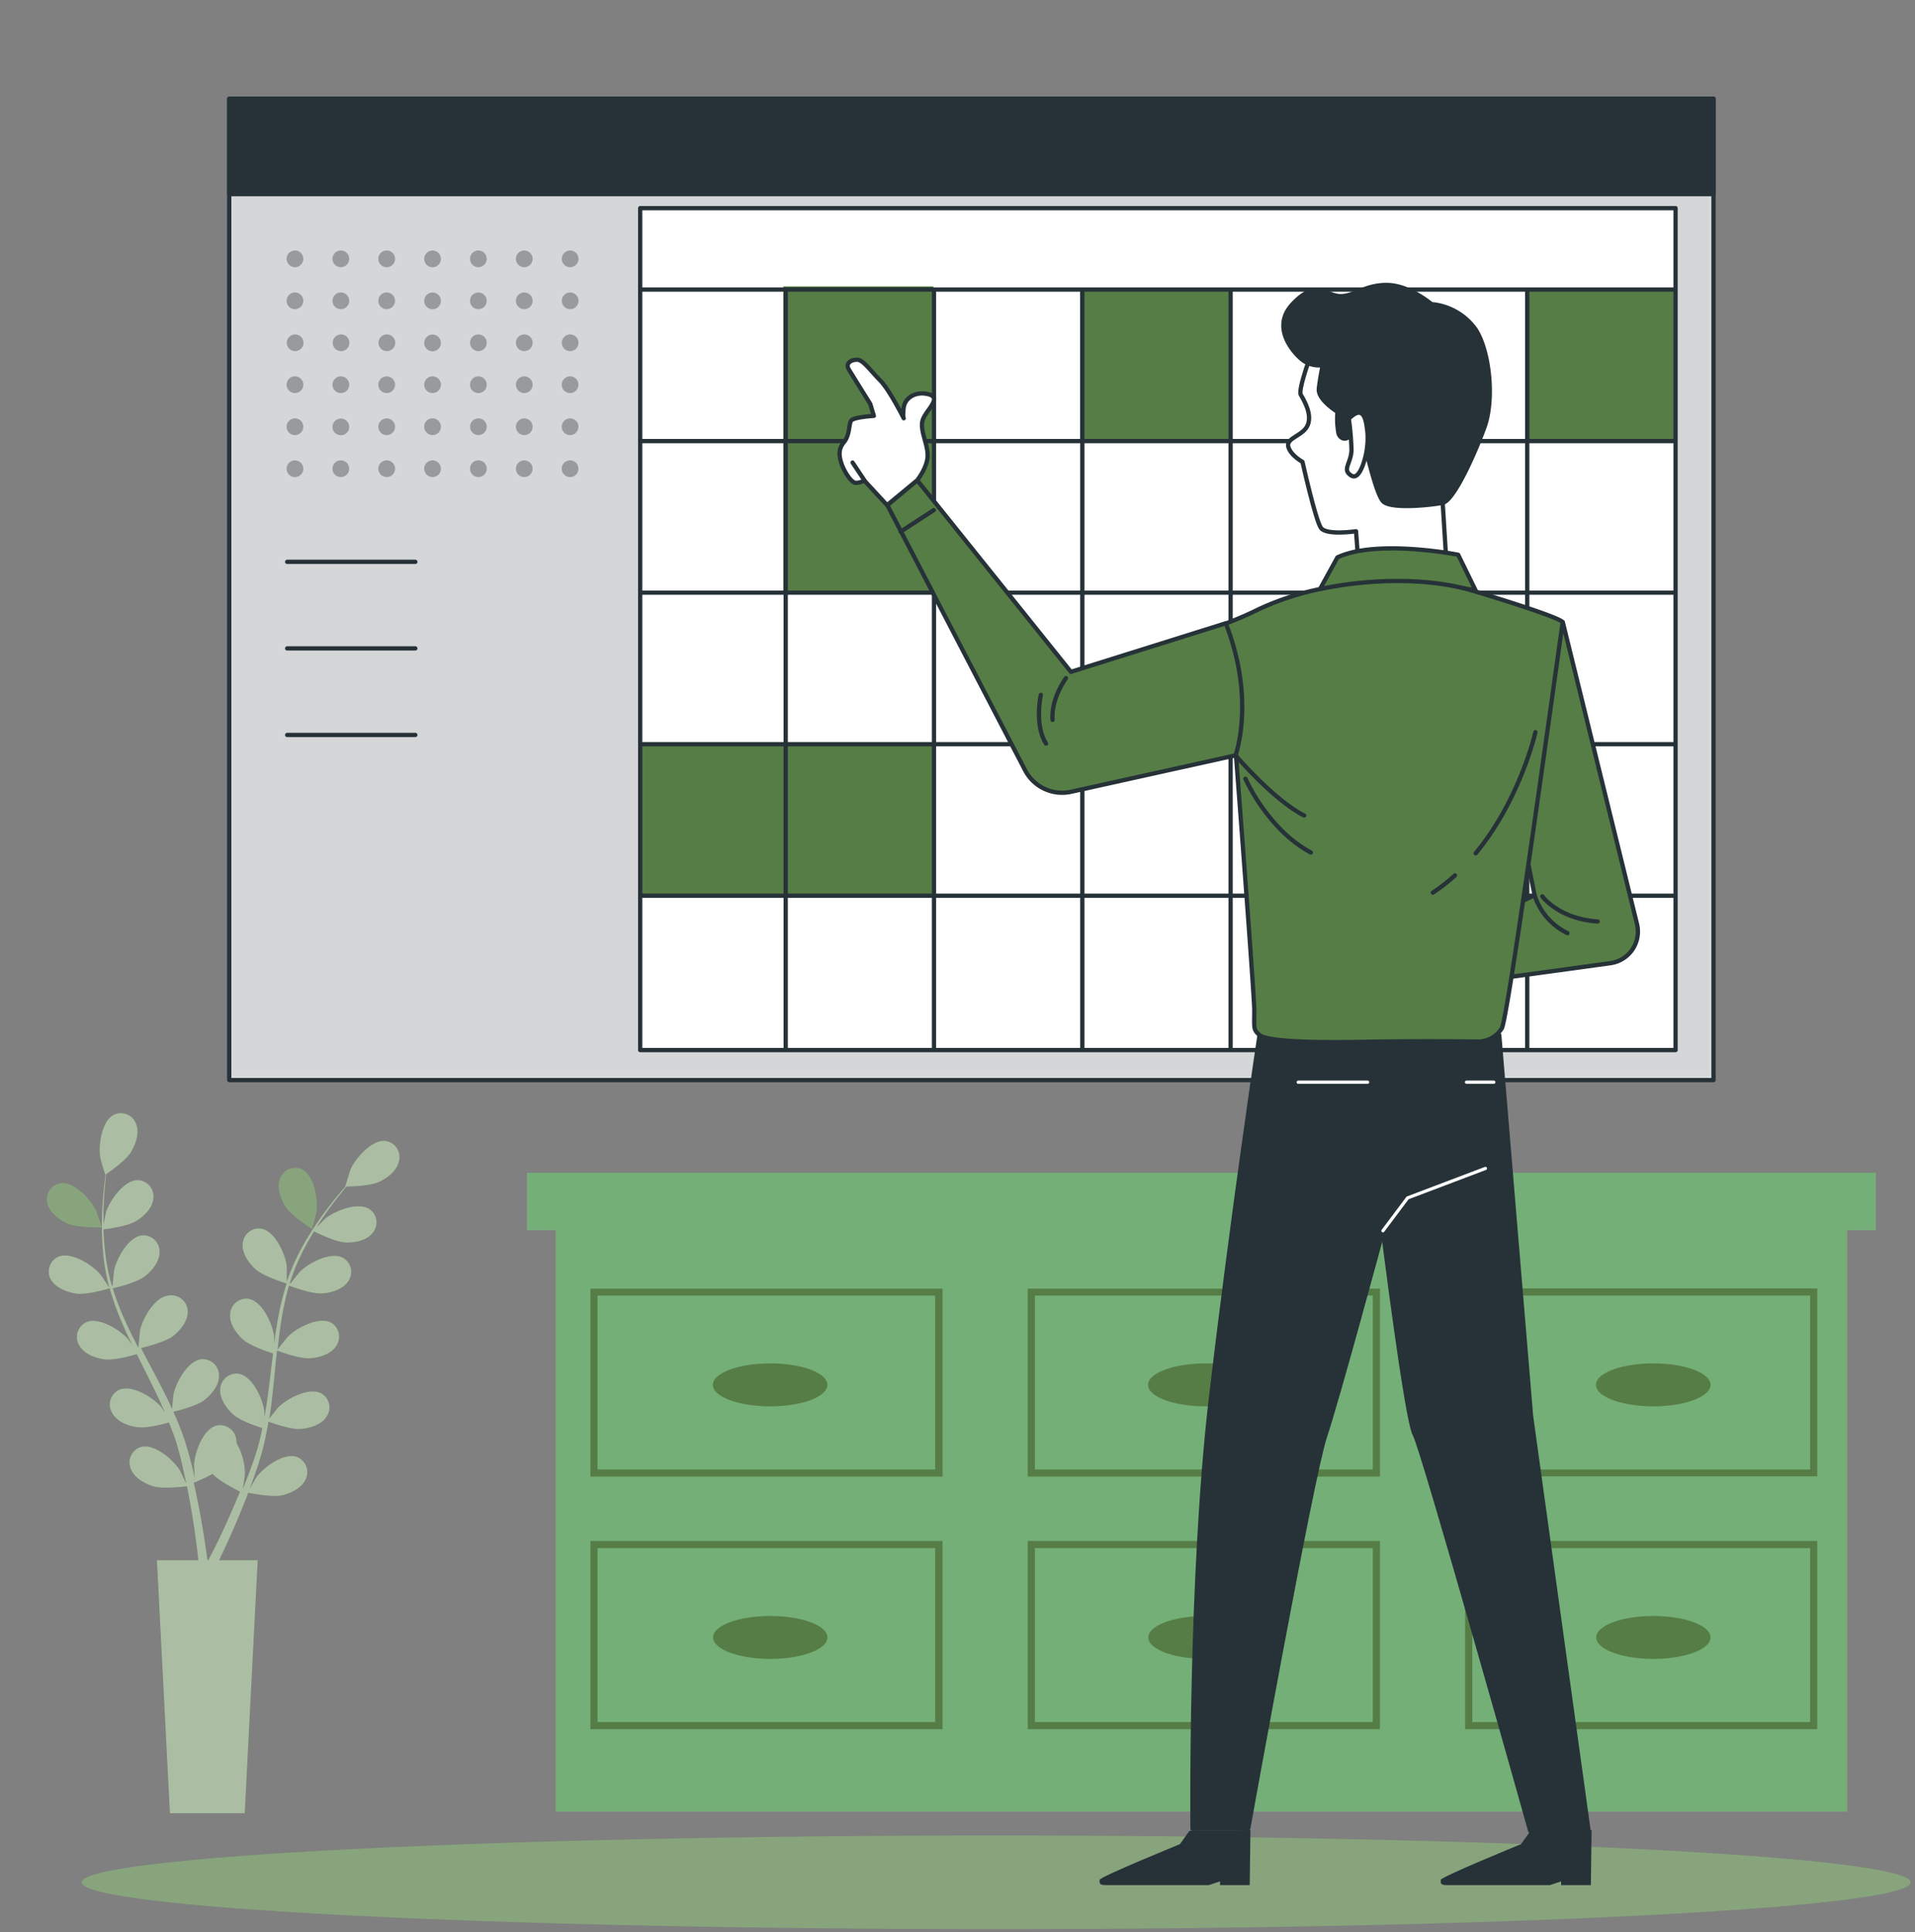
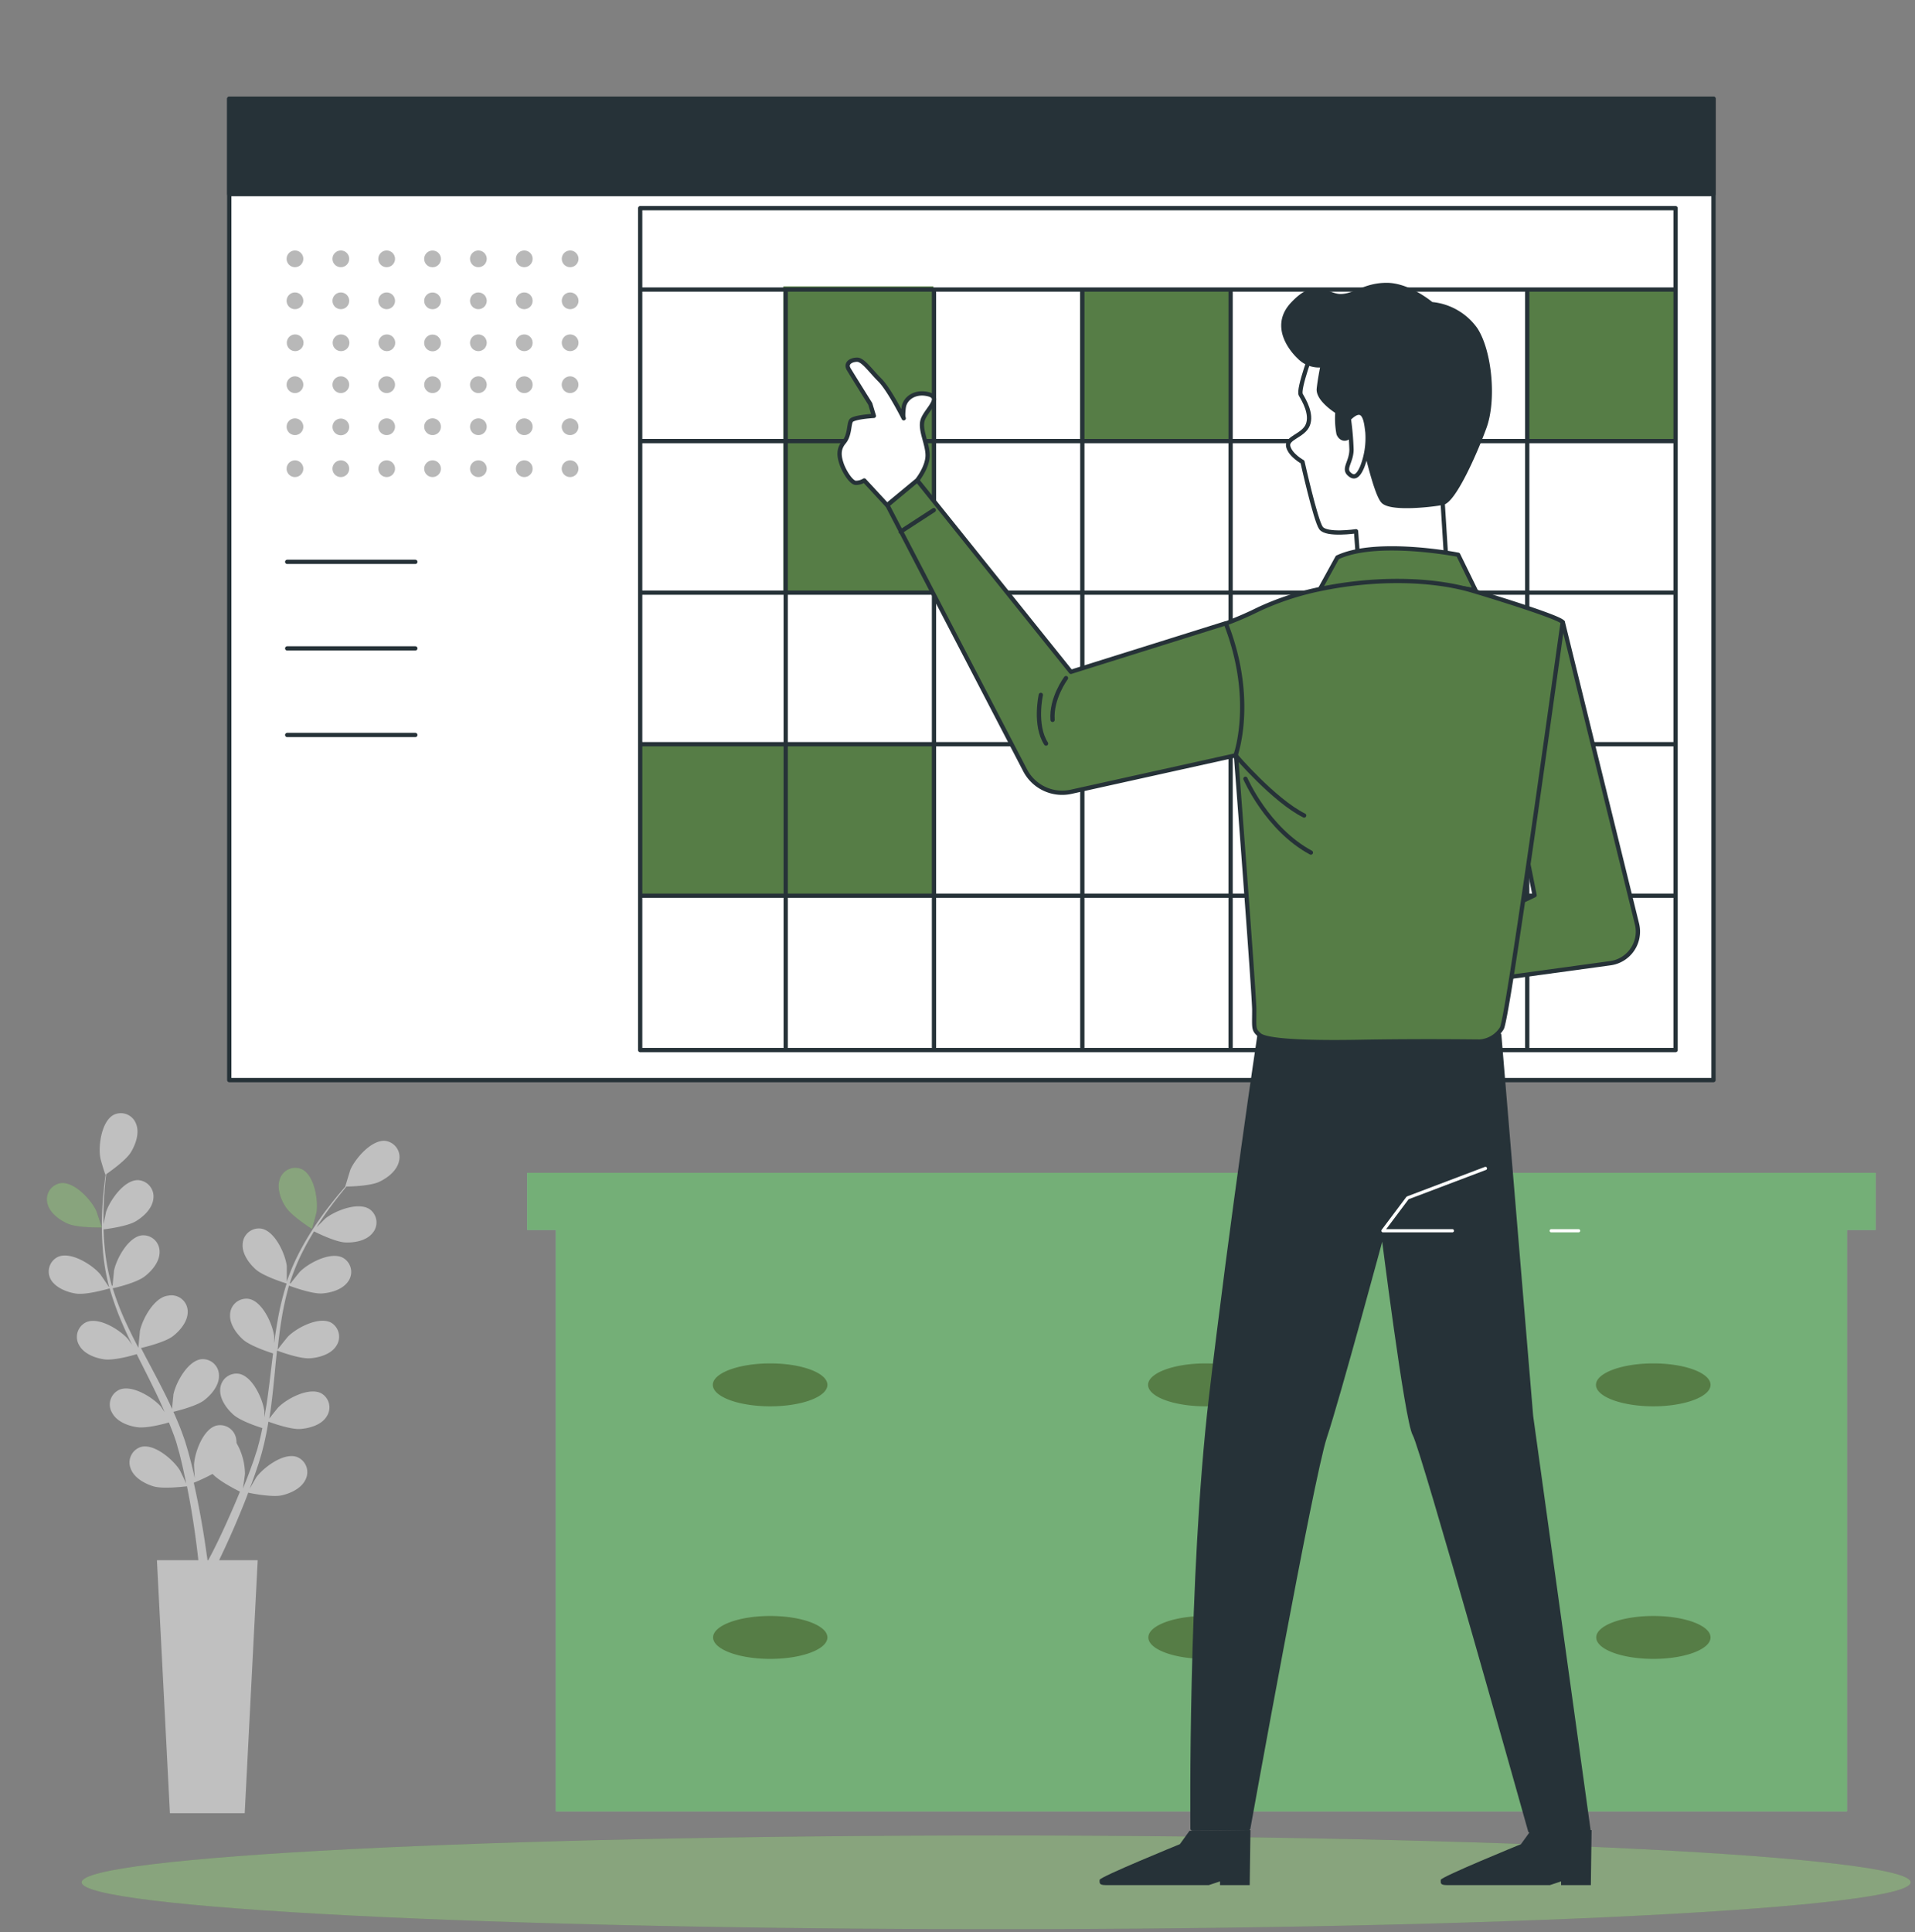
<svg xmlns="http://www.w3.org/2000/svg" width="448" height="452" fill="none">
  <rect width="100%" height="100%" fill="#808080" stroke="none" />
  <path fill="#567D46" d="M233.043 451.278c118.156 0 213.941-4.905 213.941-10.955 0-6.049-95.785-10.954-213.941-10.954-118.157 0-213.941 4.905-213.941 10.954 0 6.05 95.784 10.955 213.941 10.955z" />
  <path fill="#fff" d="M233.043 451.278c118.156 0 213.941-4.905 213.941-10.955 0-6.049-95.785-10.954-213.941-10.954-118.157 0-213.941 4.905-213.941 10.954 0 6.05 95.784 10.955 213.941 10.955z" opacity=".3" />
  <path fill="#92E3A9" d="M438.79 274.348H123.343v13.372h6.691v136.007h302.065V287.72h6.691v-13.372z" />
  <path fill="#567D46" d="M438.79 274.348H123.343v13.372h6.691v136.007h302.065V287.72h6.691v-13.372z" opacity=".5" />
-   <path fill="#567D46" d="M138.118 345.41h82.384v-43.963h-82.384v43.963zm1.673-42.351h78.99v40.691h-78.99v-40.691zM240.43 345.41h82.397v-43.963H240.43v43.963zm1.673-42.351h79.051v40.691h-79.051v-40.691zm100.651-1.673v43.964h82.385v-43.964h-82.385zm80.712 42.364h-79.039v-40.691h79.039v40.691zm-285.348 60.755h82.384v-44.037h-82.384v44.037zm1.673-42.364h78.99v40.691h-78.99v-40.691zm100.639 42.364h82.397v-44.037H240.43v44.037zm1.673-42.364h79.051v40.691h-79.051v-40.691zm100.651 42.364h82.385v-44.037h-82.385v44.037zm1.673-42.364h79.039v40.691h-79.039v-40.691z" />
  <path fill="#567D46" d="M180.195 318.935c-7.387 0-13.432 2.247-13.432 5.019 0 2.772 5.996 5.019 13.432 5.019s13.371-2.247 13.371-5.019c0-2.772-5.984-5.019-13.371-5.019zm101.824 0c-7.387 0-13.432 2.247-13.432 5.019 0 2.772 5.996 5.019 13.432 5.019s13.371-2.247 13.371-5.019c0-2.772-5.984-5.019-13.371-5.019zm104.779 10.038c7.326 0 13.37-2.247 13.37-5.019 0-2.772-5.983-5.019-13.37-5.019-7.388 0-13.432 2.247-13.432 5.019 0 2.772 6.044 5.019 13.432 5.019zm-206.603 59.082c7.385 0 13.371-2.247 13.371-5.019 0-2.772-5.986-5.019-13.371-5.019-7.384 0-13.37 2.247-13.37 5.019 0 2.772 5.986 5.019 13.37 5.019zm101.824 0c7.385 0 13.371-2.247 13.371-5.019 0-2.772-5.986-5.019-13.371-5.019-7.384 0-13.37 2.247-13.37 5.019 0 2.772 5.986 5.019 13.37 5.019zm104.779 0c7.384 0 13.37-2.247 13.37-5.019 0-2.772-5.986-5.019-13.37-5.019-7.385 0-13.371 2.247-13.371 5.019 0 2.772 5.986 5.019 13.371 5.019zM72.999 287.488s1.026-3.749 1.062-3.993c.39-2.845-.513-8.548-3.419-9.977a3.801 3.801 0 0 0-3.102-.011 3.795 3.795 0 0 0-2.075 2.307c-.77 2.125.208 4.75 1.38 6.545 1.367 2.125 6.142 5.129 6.154 5.129z" />
-   <path fill="#567D46" d="M17.82 302.607c2.442.354 7.436-1.111 7.839-1.221a66.337 66.337 0 0 0 3.053 8.451c.696 1.612 1.44 3.199 2.21 4.799a30.636 30.636 0 0 0-.94-1.356c-1.881-2.173-6.79-5.263-9.769-4.005a3.815 3.815 0 0 0-2.199 3.918 3.81 3.81 0 0 0 .514 1.504c1.099 1.991 3.663 2.968 5.837 3.285 2.173.318 6.483-.842 7.619-1.221.305.611.598 1.221.904 1.82 1.453 2.906 2.93 5.8 4.273 8.682.489 1.026.916 2.04 1.356 3.053-.416-.598-.757-1.099-.819-1.221-1.88-2.174-6.788-5.263-9.768-4.005a3.788 3.788 0 0 0-2.078 2.363 3.798 3.798 0 0 0 .418 3.12c1.098 1.99 3.663 2.98 5.836 3.285 2.174.305 6.105-.733 7.412-1.111.415 1.05.83 2.112 1.221 3.15.232.721.5 1.393.684 2.125.183.733.403 1.429.598 2.137.33 1.38.684 2.797.965 4.14.207.941.39 1.844.574 2.736-.464-1.014-1.405-2.98-1.502-3.139-1.539-2.442-5.922-6.228-9.036-5.434a3.805 3.805 0 0 0-2.723 3.539 3.82 3.82 0 0 0 .28 1.553c.782 2.125 3.224 3.493 5.276 4.128 2.259.684 7.265.061 7.888 0 .293 1.49.574 2.955.818 4.335a200.2 200.2 0 0 1 1.685 11.59c.061.5.11.952.146 1.368H36.71l3.04 59.18h17.499l3.04-59.18h-9.023c.06-.135.134-.269.195-.416 1.22-2.576 2.955-6.289 4.81-10.82.587-1.428 1.222-2.967 1.796-4.567.61.134 5.555 1.136 7.863.623 2.1-.476 4.628-1.661 5.568-3.737a3.81 3.81 0 0 0-2.1-5.264c-3.053-1.025-7.705 2.443-9.414 4.751a141.11 141.11 0 0 0-1.6 2.76c.244-.647.489-1.221.733-1.942.488-1.331.928-2.674 1.416-4.115.208-.696.428-1.405.635-2.125.208-.721.379-1.478.574-2.223a74.809 74.809 0 0 0 1.05-5.337c1.16.416 5.312 1.869 7.46 1.71 2.15-.159 4.885-.928 6.106-2.833a3.804 3.804 0 0 0 .621-3.032 3.792 3.792 0 0 0-1.842-2.488c-2.857-1.478-7.986 1.221-10.013 3.273-.134.122-1.428 1.734-2.124 2.638.17-1.087.342-2.162.476-3.273.403-3.187.708-6.436 1.014-9.66.097-1.001.207-1.978.317-2.967.403.158 5.3 1.978 7.717 1.807 2.137-.147 4.884-.94 6.105-2.833a3.82 3.82 0 0 0-1.22-5.532c-2.87-1.466-7.987 1.221-10.026 3.272-.158.159-2.014 2.443-2.442 3.102.232-2.173.477-4.335.818-6.46a68.845 68.845 0 0 1 1.844-8.548c.195.073 5.3 2.002 7.766 1.831 2.137-.158 4.823-.94 6.105-2.845a3.806 3.806 0 0 0-.083-4.482 3.812 3.812 0 0 0-1.199-1.038c-2.857-1.478-7.986 1.221-10.025 3.273-.134.134-1.55 1.905-2.21 2.772l-.159-.085a48.203 48.203 0 0 1 3.37-8.073c.733-1.428 1.515-2.76 2.296-4.042.916.464 5.117 2.504 7.327 2.589 2.21.086 4.884-.403 6.337-2.161a3.81 3.81 0 0 0 .924-2.956 3.802 3.802 0 0 0-1.584-2.662c-2.686-1.783-8.07.354-10.317 2.149-.123.098-1.222 1.222-2.076 2.052.366-.574.732-1.16 1.099-1.697 1.343-2.028 2.698-3.811 3.907-5.362.708-.891 1.355-1.673 1.966-2.442 1.136 0 5.678-.159 7.668-1.099 1.99-.94 4.164-2.614 4.64-4.885a3.809 3.809 0 0 0-3.187-4.689c-3.199-.342-6.996 4.042-8.169 6.667-.097.232-1.22 3.957-1.22 3.957h.06c-.598.684-1.22 1.429-1.929 2.259-1.22 1.539-2.65 3.285-4.042 5.288a66.046 66.046 0 0 0-4.2 6.692 50.126 50.126 0 0 0-3.578 8.06v-3.675c-.366-2.846-2.76-8.134-5.922-8.72a3.799 3.799 0 0 0-4.396 3.578c-.183 2.26 1.466 4.531 3.065 5.96 1.807 1.612 6.814 3.175 7.217 3.297a66.253 66.253 0 0 0-2.125 8.744 121.695 121.695 0 0 0-.794 5.215v-1.649c-.366-2.845-2.747-8.133-5.91-8.72a3.826 3.826 0 0 0-2.995.809 3.817 3.817 0 0 0-1.4 2.77c-.184 2.259 1.453 4.53 3.052 5.959 1.6 1.429 5.874 2.87 6.997 3.224l-.257 2.027c-.378 3.224-.757 6.448-1.22 9.599a131.774 131.774 0 0 1-.562 3.285v-1.416c-.367-2.858-2.76-8.146-5.922-8.732a3.797 3.797 0 0 0-1.584.086 3.796 3.796 0 0 0-2.407 1.958c-.24.478-.379 1-.405 1.534-.183 2.272 1.453 4.531 3.065 5.972 1.611 1.441 5.446 2.723 6.789 3.151-.232 1.111-.464 2.222-.745 3.285-.208.732-.354 1.441-.598 2.149-.245.708-.464 1.417-.684 2.113-.489 1.331-.977 2.711-1.478 3.993-.341.892-.696 1.746-1.037 2.601.17-1.111.476-3.273.476-3.456a14.746 14.746 0 0 0-1.978-7.193 4.871 4.871 0 0 0-.062-.842 3.813 3.813 0 0 0-3.066-3.27 3.817 3.817 0 0 0-1.586.033c-3.113.831-5.08 6.29-5.226 9.159 0 .171.098 2.016.183 3.176a78.8 78.8 0 0 0-.464-2.028c-.33-1.367-.696-2.735-1.086-4.201-.208-.708-.428-1.416-.635-2.124-.208-.709-.501-1.454-.757-2.186-.61-1.673-1.32-3.347-2.064-5.02 1.221-.293 5.458-1.38 7.168-2.686 1.71-1.307 3.516-3.444 3.492-5.716a3.808 3.808 0 0 0-4.103-3.907c-3.2.354-5.983 5.446-6.557 8.267 0 .171-.232 2.235-.317 3.371a73.009 73.009 0 0 0-1.405-2.992c-1.428-2.882-2.955-5.752-4.48-8.622l-1.38-2.638c.427-.098 5.518-1.282 7.436-2.748 1.709-1.306 3.504-3.456 3.492-5.727a3.807 3.807 0 0 0-2.93-3.747 3.787 3.787 0 0 0-1.698-.014c-3.2.354-5.971 5.446-6.557 8.255 0 .22-.305 3.187-.342 3.944-1.001-1.929-1.99-3.871-2.882-5.825a64.525 64.525 0 0 1-3.138-8.121c.195 0 5.52-1.221 7.473-2.76 1.71-1.306 3.517-3.444 3.492-5.715a3.813 3.813 0 0 0-2.542-3.692 3.819 3.819 0 0 0-1.573-.204c-3.199.354-5.97 5.447-6.545 8.256 0 .183-.256 2.442-.33 3.529h-.17a48.86 48.86 0 0 1-1.649-8.548 62.543 62.543 0 0 1-.305-4.629c1.014-.122 5.641-.745 7.558-1.905 1.918-1.16 3.871-3.029 4.103-5.288a3.824 3.824 0 0 0-3.663-4.335c-3.224 0-6.533 4.763-7.424 7.486 0 .159-.366 1.722-.586 2.858v-2.015c0-2.443.159-4.665.317-6.632a73.79 73.79 0 0 1 .318-3.077c.928-.647 4.652-3.273 5.788-5.154 1.135-1.88 2.039-4.469 1.22-6.582a3.793 3.793 0 0 0-3.696-2.539 3.8 3.8 0 0 0-1.542.377c-2.857 1.478-3.663 7.23-3.138 10.075 0 .245 1.124 3.994 1.221 3.969a69.844 69.844 0 0 0-.366 2.956c-.195 1.966-.403 4.201-.464 6.643a67.236 67.236 0 0 0 .195 7.889c.223 2.94.71 5.854 1.453 8.707v.11c-.5-.806-1.99-2.979-2.124-3.126-1.88-2.174-6.79-5.276-9.769-4.018a3.816 3.816 0 0 0-2.194 3.909 3.81 3.81 0 0 0 .51 1.501c1.147 1.869 3.76 2.907 5.885 3.212zm31.906 42.181c1.648 1.783 5.861 3.871 6.41 4.14a178.369 178.369 0 0 1-1.709 4.054c-1.93 4.458-3.663 8.085-4.982 10.613-.269.5-.5.952-.708 1.367h-.22c0-.488-.134-1.026-.208-1.636a202.061 202.061 0 0 0-1.965-11.675 183.316 183.316 0 0 0-1.014-4.799 43.127 43.127 0 0 0 4.396-2.064z" />
  <path fill="#567D46" d="M15.866 286.255c2.308 1.001 7.961.879 7.961.879s-1.22-3.663-1.319-3.92c-1.22-2.601-5.152-6.875-8.34-6.448a3.818 3.818 0 0 0-3.154 3.191 3.822 3.822 0 0 0 .09 1.584c.537 2.21 2.796 3.847 4.762 4.714z" />
  <path fill="#fff" d="M17.82 302.607c2.442.354 7.436-1.111 7.839-1.221a66.337 66.337 0 0 0 3.053 8.451c.696 1.612 1.44 3.199 2.21 4.799a30.636 30.636 0 0 0-.94-1.356c-1.881-2.173-6.79-5.263-9.769-4.005a3.815 3.815 0 0 0-2.199 3.918 3.81 3.81 0 0 0 .514 1.504c1.099 1.991 3.663 2.968 5.837 3.285 2.173.318 6.483-.842 7.619-1.221.305.611.598 1.221.904 1.82 1.453 2.906 2.93 5.8 4.273 8.682.489 1.026.916 2.04 1.356 3.053-.416-.598-.757-1.099-.819-1.221-1.88-2.174-6.788-5.263-9.768-4.005a3.788 3.788 0 0 0-2.078 2.363 3.798 3.798 0 0 0 .418 3.12c1.098 1.99 3.663 2.98 5.836 3.285 2.174.305 6.105-.733 7.412-1.111.415 1.05.83 2.112 1.221 3.15.232.721.5 1.393.684 2.125.183.733.403 1.429.598 2.137.33 1.38.684 2.797.965 4.14.207.941.39 1.844.574 2.736-.464-1.014-1.405-2.98-1.502-3.139-1.539-2.442-5.922-6.228-9.036-5.434a3.805 3.805 0 0 0-2.723 3.539 3.82 3.82 0 0 0 .28 1.553c.782 2.125 3.224 3.493 5.276 4.128 2.259.684 7.265.061 7.888 0 .293 1.49.574 2.955.818 4.335a200.2 200.2 0 0 1 1.685 11.59c.061.5.11.952.146 1.368H36.71l3.04 59.18h17.499l3.04-59.18h-9.023c.06-.135.134-.269.195-.416 1.22-2.576 2.955-6.289 4.81-10.82.587-1.428 1.222-2.967 1.796-4.567.61.134 5.555 1.136 7.863.623 2.1-.476 4.628-1.661 5.568-3.737a3.81 3.81 0 0 0-2.1-5.264c-3.053-1.025-7.705 2.443-9.414 4.751a141.11 141.11 0 0 0-1.6 2.76c.244-.647.489-1.221.733-1.942.488-1.331.928-2.674 1.416-4.115.208-.696.428-1.405.635-2.125.208-.721.379-1.478.574-2.223a74.809 74.809 0 0 0 1.05-5.337c1.16.416 5.312 1.869 7.46 1.71 2.15-.159 4.885-.928 6.106-2.833a3.804 3.804 0 0 0 .621-3.032 3.792 3.792 0 0 0-1.842-2.488c-2.857-1.478-7.986 1.221-10.013 3.273-.134.122-1.428 1.734-2.124 2.638.17-1.087.342-2.162.476-3.273.403-3.187.708-6.436 1.014-9.66.097-1.001.207-1.978.317-2.967.403.158 5.3 1.978 7.717 1.807 2.137-.147 4.884-.94 6.105-2.833a3.82 3.82 0 0 0-1.22-5.532c-2.87-1.466-7.987 1.221-10.026 3.272-.158.159-2.014 2.443-2.442 3.102.232-2.173.477-4.335.818-6.46a68.845 68.845 0 0 1 1.844-8.548c.195.073 5.3 2.002 7.766 1.831 2.137-.158 4.823-.94 6.105-2.845a3.806 3.806 0 0 0-.083-4.482 3.812 3.812 0 0 0-1.199-1.038c-2.857-1.478-7.986 1.221-10.025 3.273-.134.134-1.55 1.905-2.21 2.772l-.159-.085a48.203 48.203 0 0 1 3.37-8.073c.733-1.428 1.515-2.76 2.296-4.042.916.464 5.117 2.504 7.327 2.589 2.21.086 4.884-.403 6.337-2.161a3.81 3.81 0 0 0 .924-2.956 3.802 3.802 0 0 0-1.584-2.662c-2.686-1.783-8.07.354-10.317 2.149-.123.098-1.222 1.222-2.076 2.052.366-.574.732-1.16 1.099-1.697 1.343-2.028 2.698-3.811 3.907-5.362.708-.891 1.355-1.673 1.966-2.442 1.136 0 5.678-.159 7.668-1.099 1.99-.94 4.164-2.614 4.64-4.885a3.809 3.809 0 0 0-3.187-4.689c-3.199-.342-6.996 4.042-8.169 6.667-.097.232-1.22 3.957-1.22 3.957h.06c-.598.684-1.22 1.429-1.929 2.259-1.22 1.539-2.65 3.285-4.042 5.288a66.046 66.046 0 0 0-4.2 6.692 50.126 50.126 0 0 0-3.578 8.06v-3.675c-.366-2.846-2.76-8.134-5.922-8.72a3.799 3.799 0 0 0-4.396 3.578c-.183 2.26 1.466 4.531 3.065 5.96 1.807 1.612 6.814 3.175 7.217 3.297a66.253 66.253 0 0 0-2.125 8.744 121.695 121.695 0 0 0-.794 5.215v-1.649c-.366-2.845-2.747-8.133-5.91-8.72a3.826 3.826 0 0 0-2.995.809 3.817 3.817 0 0 0-1.4 2.77c-.184 2.259 1.453 4.53 3.052 5.959 1.6 1.429 5.874 2.87 6.997 3.224l-.257 2.027c-.378 3.224-.757 6.448-1.22 9.599a131.774 131.774 0 0 1-.562 3.285v-1.416c-.367-2.858-2.76-8.146-5.922-8.732a3.797 3.797 0 0 0-1.584.086 3.796 3.796 0 0 0-2.407 1.958c-.24.478-.379 1-.405 1.534-.183 2.272 1.453 4.531 3.065 5.972 1.611 1.441 5.446 2.723 6.789 3.151-.232 1.111-.464 2.222-.745 3.285-.208.732-.354 1.441-.598 2.149-.245.708-.464 1.417-.684 2.113-.489 1.331-.977 2.711-1.478 3.993-.341.892-.696 1.746-1.037 2.601.17-1.111.476-3.273.476-3.456a14.746 14.746 0 0 0-1.978-7.193 4.871 4.871 0 0 0-.062-.842 3.813 3.813 0 0 0-3.066-3.27 3.817 3.817 0 0 0-1.586.033c-3.113.831-5.08 6.29-5.226 9.159 0 .171.098 2.016.183 3.176a78.8 78.8 0 0 0-.464-2.028c-.33-1.367-.696-2.735-1.086-4.201-.208-.708-.428-1.416-.635-2.124-.208-.709-.501-1.454-.757-2.186-.61-1.673-1.32-3.347-2.064-5.02 1.221-.293 5.458-1.38 7.168-2.686 1.71-1.307 3.516-3.444 3.492-5.716a3.808 3.808 0 0 0-4.103-3.907c-3.2.354-5.983 5.446-6.557 8.267 0 .171-.232 2.235-.317 3.371a73.009 73.009 0 0 0-1.405-2.992c-1.428-2.882-2.955-5.752-4.48-8.622l-1.38-2.638c.427-.098 5.518-1.282 7.436-2.748 1.709-1.306 3.504-3.456 3.492-5.727a3.807 3.807 0 0 0-2.93-3.747 3.787 3.787 0 0 0-1.698-.014c-3.2.354-5.971 5.446-6.557 8.255 0 .22-.305 3.187-.342 3.944-1.001-1.929-1.99-3.871-2.882-5.825a64.525 64.525 0 0 1-3.138-8.121c.195 0 5.52-1.221 7.473-2.76 1.71-1.306 3.517-3.444 3.492-5.715a3.813 3.813 0 0 0-2.542-3.692 3.819 3.819 0 0 0-1.573-.204c-3.199.354-5.97 5.447-6.545 8.256 0 .183-.256 2.442-.33 3.529h-.17a48.86 48.86 0 0 1-1.649-8.548 62.543 62.543 0 0 1-.305-4.629c1.014-.122 5.641-.745 7.558-1.905 1.918-1.16 3.871-3.029 4.103-5.288a3.824 3.824 0 0 0-3.663-4.335c-3.224 0-6.533 4.763-7.424 7.486 0 .159-.366 1.722-.586 2.858v-2.015c0-2.443.159-4.665.317-6.632a73.79 73.79 0 0 1 .318-3.077c.928-.647 4.652-3.273 5.788-5.154 1.135-1.88 2.039-4.469 1.22-6.582a3.793 3.793 0 0 0-3.696-2.539 3.8 3.8 0 0 0-1.542.377c-2.857 1.478-3.663 7.23-3.138 10.075 0 .245 1.124 3.994 1.221 3.969a69.844 69.844 0 0 0-.366 2.956c-.195 1.966-.403 4.201-.464 6.643a67.236 67.236 0 0 0 .195 7.889c.223 2.94.71 5.854 1.453 8.707v.11c-.5-.806-1.99-2.979-2.124-3.126-1.88-2.174-6.79-5.276-9.769-4.018a3.816 3.816 0 0 0-2.194 3.909 3.81 3.81 0 0 0 .51 1.501c1.147 1.869 3.76 2.907 5.885 3.212zm31.906 42.181c1.648 1.783 5.861 3.871 6.41 4.14a178.369 178.369 0 0 1-1.709 4.054c-1.93 4.458-3.663 8.085-4.982 10.613-.269.5-.5.952-.708 1.367h-.22c0-.488-.134-1.026-.208-1.636a202.061 202.061 0 0 0-1.965-11.675 183.316 183.316 0 0 0-1.014-4.799 43.127 43.127 0 0 0 4.396-2.064z" opacity=".5" />
  <path fill="#fff" d="M72.999 287.488s1.026-3.749 1.062-3.993c.39-2.845-.513-8.548-3.419-9.977a3.801 3.801 0 0 0-3.102-.011 3.795 3.795 0 0 0-2.075 2.307c-.77 2.125.208 4.75 1.38 6.545 1.367 2.125 6.142 5.129 6.154 5.129zm-57.133-1.233c2.308 1.001 7.961.879 7.961.879s-1.22-3.663-1.319-3.92c-1.22-2.601-5.152-6.875-8.34-6.448a3.818 3.818 0 0 0-3.154 3.191 3.822 3.822 0 0 0 .09 1.584c.537 2.21 2.796 3.847 4.762 4.714z" opacity=".3" />
  <path fill="#fff" d="M400.864 23.096H53.633v229.563h347.231V23.096z" />
  <mask id="a" width="348" height="230" x="53" y="23" maskUnits="userSpaceOnUse" style="mask-type:luminance">
    <path fill="#fff" d="M400.864 23.096H53.633v229.563h347.231V23.096z" />
  </mask>
  <g mask="url(#a)">
-     <path fill="#263238" d="M400.864 23.096H53.633v229.563h347.231V23.096z" />
    <path fill="#fff" d="M400.864 23.096H53.633v229.563h347.231V23.096z" opacity=".8" />
  </g>
  <path stroke="#263238" stroke-linecap="round" stroke-linejoin="round" d="M400.864 23.096H53.633v229.563h347.231V23.096z" />
  <path fill="#fff" d="M391.987 48.692h-242.22v196.945h242.22V48.692z" />
  <path fill="#567D46" d="M218.365 66.986h-35.117v71.319h35.117v-71.32zm173.952.415h-35.118v35.452h35.118V67.401zm-104.523 0h-35.117v35.452h35.117V67.401zM218.255 174.38h-68.806v35.451h68.806V174.38z" />
  <path fill="#263238" stroke="#263238" stroke-linecap="round" stroke-linejoin="round" d="M400.864 23.096H53.633v22.311h347.231V23.096z" />
  <path stroke="#263238" stroke-linecap="round" stroke-linejoin="round" d="M391.987 48.692h-242.22v196.945h242.22V48.692zM183.81 68.378v176.6m34.69-176.6v176.6m34.702-176.6v176.6m34.69-176.6v176.6m34.703-176.6v176.6m34.69-176.6v176.6M149.767 67.73h242.22m-242.22 35.453h242.22m-242.22 35.452h242.22m-242.22 35.451h242.22m-242.22 35.44h242.22" />
  <path fill="#000" d="M69.006 62.504a1.954 1.954 0 1 0 0-3.908 1.954 1.954 0 0 0 0 3.908zm10.733 0a1.954 1.954 0 1 0 0-3.908 1.954 1.954 0 0 0 0 3.908zm10.721 0a1.954 1.954 0 1 0 0-3.908 1.954 1.954 0 0 0 0 3.908zm12.687-1.954a1.96 1.96 0 0 1-1.198 1.814 1.954 1.954 0 1 1 1.198-1.814zm8.767 1.954a1.953 1.953 0 1 0 0-3.907 1.953 1.953 0 0 0 0 3.907zm10.733 0a1.953 1.953 0 1 0 0-3.907 1.953 1.953 0 0 0 0 3.907zm10.733 0a1.954 1.954 0 1 0 0-3.908 1.954 1.954 0 0 0 0 3.908zm-64.374 9.819a1.954 1.954 0 1 0 0-3.908 1.954 1.954 0 0 0 0 3.908zm10.733 0a1.954 1.954 0 1 0 0-3.908 1.954 1.954 0 0 0 0 3.908zm10.721 0a1.954 1.954 0 1 0 0-3.908 1.954 1.954 0 0 0 0 3.908zm12.687-1.954a1.96 1.96 0 0 1-1.198 1.814 1.954 1.954 0 1 1 1.198-1.814zm8.767 1.954a1.953 1.953 0 1 0 0-3.907 1.953 1.953 0 0 0 0 3.907zm10.733 0a1.953 1.953 0 1 0 0-3.907 1.953 1.953 0 0 0 0 3.907zm10.733 0a1.954 1.954 0 1 0 0-3.909 1.954 1.954 0 0 0 0 3.909zm-64.374 9.818a1.954 1.954 0 1 0 0-3.907 1.954 1.954 0 0 0 0 3.907zm10.733 0a1.954 1.954 0 1 0 0-3.907 1.954 1.954 0 0 0 0 3.907zm10.721 0a1.954 1.954 0 1 0 0-3.907 1.954 1.954 0 0 0 0 3.907zm12.687-1.917a1.952 1.952 0 0 1-1.206 1.805 1.955 1.955 0 1 1 1.206-1.805zm8.767 1.917a1.953 1.953 0 1 0 0-3.906 1.953 1.953 0 0 0 0 3.906zm10.733 0a1.953 1.953 0 1 0 0-3.906 1.953 1.953 0 0 0 0 3.906zm10.733 0a1.954 1.954 0 1 0 0-3.908 1.954 1.954 0 0 0 0 3.908zm-62.42 7.852a1.955 1.955 0 1 1-3.91 0 1.955 1.955 0 0 1 3.91 0zm10.732 0a1.954 1.954 0 1 1-3.908 0 1.954 1.954 0 0 1 3.908 0zm10.722 0a1.955 1.955 0 1 1-3.91 0 1.955 1.955 0 0 1 3.91 0zm10.733 0a1.952 1.952 0 0 1-2.335 1.917 1.956 1.956 0 0 1-1.424-2.664 1.951 1.951 0 0 1 1.805-1.206 1.952 1.952 0 0 1 1.954 1.953zm10.72 0a1.952 1.952 0 0 1-2.334 1.917 1.955 1.955 0 1 1 2.334-1.916zm10.733 0a1.952 1.952 0 0 1-2.334 1.917 1.952 1.952 0 0 1-1.424-2.664 1.955 1.955 0 0 1 3.186-.634c.367.366.572.863.572 1.382zm10.721 0a1.955 1.955 0 0 1-2.339 1.916 1.952 1.952 0 0 1-1.532-1.542 1.952 1.952 0 0 1 3.303-1.75c.364.365.568.86.568 1.376zM70.96 99.824a1.954 1.954 0 1 1-3.908.001 1.954 1.954 0 0 1 3.908 0zm10.732 0a1.953 1.953 0 1 1-3.905.001 1.953 1.953 0 0 1 3.905 0zm10.722.001a1.954 1.954 0 1 1-1.954-1.954 1.94 1.94 0 0 1 1.954 1.954zm10.733-.001a1.951 1.951 0 0 1-1.206 1.806 1.956 1.956 0 0 1-2.664-1.424 1.955 1.955 0 1 1 3.87-.382zm10.72.001a1.95 1.95 0 0 1-1.206 1.805 1.954 1.954 0 1 1-.747-3.76 1.938 1.938 0 0 1 1.808 1.205c.098.238.147.492.145.75zm10.733-.001a1.95 1.95 0 0 1-1.206 1.806 1.953 1.953 0 1 1 1.206-1.806zm10.721.001a1.954 1.954 0 1 1-1.941-1.954 1.944 1.944 0 0 1 1.941 1.954zm-64.361 9.818a1.959 1.959 0 0 1-1.206 1.805 1.951 1.951 0 0 1-2.553-2.553 1.955 1.955 0 0 1 3.186-.634c.367.367.573.864.573 1.382zm10.732 0a1.958 1.958 0 0 1-1.205 1.805 1.951 1.951 0 0 1-2.553-2.553 1.956 1.956 0 0 1 1.805-1.206 1.955 1.955 0 0 1 1.953 1.954zm10.722 0a1.953 1.953 0 1 1-1.954-1.954 1.945 1.945 0 0 1 1.385.569 1.928 1.928 0 0 1 .569 1.385zm10.733 0a1.956 1.956 0 0 1-2.335 1.916 1.953 1.953 0 1 1 2.335-1.916zm10.72 0a1.95 1.95 0 0 1-1.206 1.805 1.953 1.953 0 1 1-.747-3.759 1.943 1.943 0 0 1 1.808 1.204c.098.238.147.493.145.75zm10.733 0a1.955 1.955 0 0 1-1.206 1.805 1.956 1.956 0 0 1-2.129-.423 1.956 1.956 0 0 1 1.382-3.336 1.954 1.954 0 0 1 1.953 1.954zm10.721 0a1.957 1.957 0 0 1-1.209 1.806 1.943 1.943 0 0 1-1.13.109 1.952 1.952 0 0 1-.691-3.546 1.96 1.96 0 0 1 1.089-.323 1.951 1.951 0 0 1 1.377.573 1.955 1.955 0 0 1 .564 1.381z" opacity=".28" />
  <path stroke="#263238" stroke-linecap="round" stroke-linejoin="round" d="M67.186 131.429h29.977m-29.977 20.248h29.977m-29.977 20.248h29.977" />
  <path fill="#fff" stroke="#263238" stroke-linecap="round" stroke-linejoin="round" d="M307.234 81.445s-3.663 9.623-2.919 10.906c.745 1.282 2.662 4.481 1.637 7.046-1.026 2.564-5.092 3.004-4.579 5.056.512 2.051 3.333 3.59 3.333 3.59s3.041 13.666 4.323 15.461c1.282 1.795 8.205.769 8.205.769l.513 6.924 20.526-1.282-.769-12.31-1.026-37.955-29.244 1.795z" />
  <path fill="#263238" stroke="#263238" stroke-linecap="round" stroke-linejoin="round" d="M345.196 77.049a14.184 14.184 0 0 0-10.318-5.911s-5.238-4.482-10.464-4.482-7.461 2.613-10.819 2.613c-3.358 0-5.604-4.103-11.209 1.869-5.605 5.972 1.502 12.322 1.502 12.322a6.432 6.432 0 0 0 5.544 1.954c-.232 1.136-.709 3.664-.904 5.532-.256 2.565 4.359 5.386 4.359 5.386a18.972 18.972 0 0 0 .257 5.129c.512 1.282 1.795 1.538 2.564.513.769-1.026 1.282-5.899 2.051-3.847.769 2.051 3.847 17.439 5.898 19.234 2.051 1.795 11.295.769 13.859.256 2.564-.512 7.436-11.284 9.768-17.695 2.332-6.411 1.246-17.744-2.088-22.873z" />
  <path fill="#fff" stroke="#263238" stroke-linecap="round" stroke-linejoin="round" d="M315.549 97.956c.339 2.384.547 4.786.623 7.193 0 2.821-1.881 4.384-.623 5.642s2.186.623 3.126-1.575a18.57 18.57 0 0 0 1.221-8.134c-.281-2.186-.598-6.887-4.347-3.126z" />
  <path fill="#263238" stroke="#263238" stroke-linecap="round" stroke-linejoin="round" d="M294.669 242.047s-6.41 42.742-11.356 84.85c-4.945 42.107-4.334 100.872-4.334 100.872l13.04-.073s14.8-82.237 17.901-91.518c3.102-9.281 13.615-48.274 13.615-48.274s5.568 44.562 7.424 47.627c1.856 3.065 27.022 92.739 27.022 92.739l13.627-.171-13.432-96.818-7.436-89.149-56.071-.085z" />
-   <path stroke="#fff" stroke-linecap="round" stroke-linejoin="round" stroke-width=".75" d="m347.504 273.323-18.206 6.899-5.763 7.682m-19.83-34.756h16.24m29.525 0h-6.398" />
+   <path stroke="#fff" stroke-linecap="round" stroke-linejoin="round" stroke-width=".75" d="m347.504 273.323-18.206 6.899-5.763 7.682h16.24m29.525 0h-6.398" />
  <path fill="#263238" d="m278.283 428.27-2.259 3.126s-18.78 7.657-18.78 8.354c0 .696-.171 1.221 1.392 1.221H282.8l2.614-.867v.867h6.947l.171-12.86-14.249.159zm79.795 0-2.259 3.126s-18.767 7.657-18.767 8.354c0 .696-.183 1.221 1.38 1.221h24.176l2.601-.867v.867h6.96l.171-12.86-14.262.159z" />
  <path fill="#567D46" stroke="#263238" stroke-linecap="round" stroke-linejoin="round" d="m312.875 130.391-5.641 10.259s14.103-4.104 21.796-4.104c5.42.097 10.825.611 16.166 1.539l-4.066-8.316s-19.024-3.737-28.255.622zm52.737 15.18 17.351 70.574a7.464 7.464 0 0 1-6.239 9.171l-37.389 5.117.892-12.078 18.779-8.939-4.029-20.125s4.225-43.207 10.635-43.72z" />
  <path fill="#567D46" stroke="#263238" stroke-linecap="round" stroke-linejoin="round" d="M308.955 137.768a64.983 64.983 0 0 0-14.469 4.738 79.44 79.44 0 0 1-7.693 3.334s6.631 85.986 6.631 90.37-.257 4.616 1.221 5.898c1.477 1.282 9.499 1.869 23.603 1.612 14.103-.256 26.667-.073 27.95-.073a6.62 6.62 0 0 0 5.128-3.078c1.538-2.308 14.005-93.911 14.262-94.937.256-1.026-19.378-6.961-21.185-7.486-10.05-2.967-23.53-2.87-35.448-.378z" />
-   <path stroke="#263238" stroke-linecap="round" stroke-linejoin="round" d="M340.373 204.788a44.19 44.19 0 0 1-5.165 4.018m23.994-37.529s-3.566 15.754-13.969 28.32m15.58 10.076s3.761 5.275 12.956 5.886m-14.763-6.118a14.884 14.884 0 0 0 7.693 8.841" />
  <path fill="#567D46" stroke="#263238" stroke-linecap="round" stroke-linejoin="round" d="m286.757 145.803-36.229 11.357-35.96-44.818-6.985 5.825 32.224 62.001a9.767 9.767 0 0 0 10.794 5.044l38.439-8.512s4.738-12.945-2.283-30.897z" />
  <path stroke="#263238" stroke-linecap="round" stroke-linejoin="round" d="M249.38 158.626s-3.529 4.714-3.138 9.769m-2.747-5.837s-1.575 7.059 1.221 11.382m44.324 2.76s8.999 10.539 16.057 14.068m-13.737-8.597s5.104 11.785 15.312 17.268m-95.987-75.068 7.766-5.044" />
  <path fill="#fff" stroke="#263238" stroke-linecap="round" stroke-linejoin="round" d="M214.568 112.342s2.442-3.029 2.442-5.825c0-2.797-1.954-6.107-1.111-8.39.842-2.284 4.469-5.032 1.392-5.874-3.077-.843-5.593.842-5.873 3.077-.281 2.235 0 2.516 0 2.516s-3.358-6.717-5.593-8.952c-2.234-2.234-3.907-4.75-5.312-4.75-1.404 0-2.796.83-1.953 2.235.842 1.404 5.031 8.109 5.031 8.109l.842 2.796s-4.762.281-5.324 1.124c-.561.842-.268 3.358-1.673 5.031-1.404 1.673-1.123 3.358-.561 5.044.561 1.685 2.234 4.469 3.358 4.469a3.805 3.805 0 0 0 1.953-.561l5.336 5.776 7.046-5.825z" />
-   <path stroke="#263238" stroke-linecap="round" stroke-linejoin="round" d="m202.247 112.391-2.796-4.189" />
</svg>